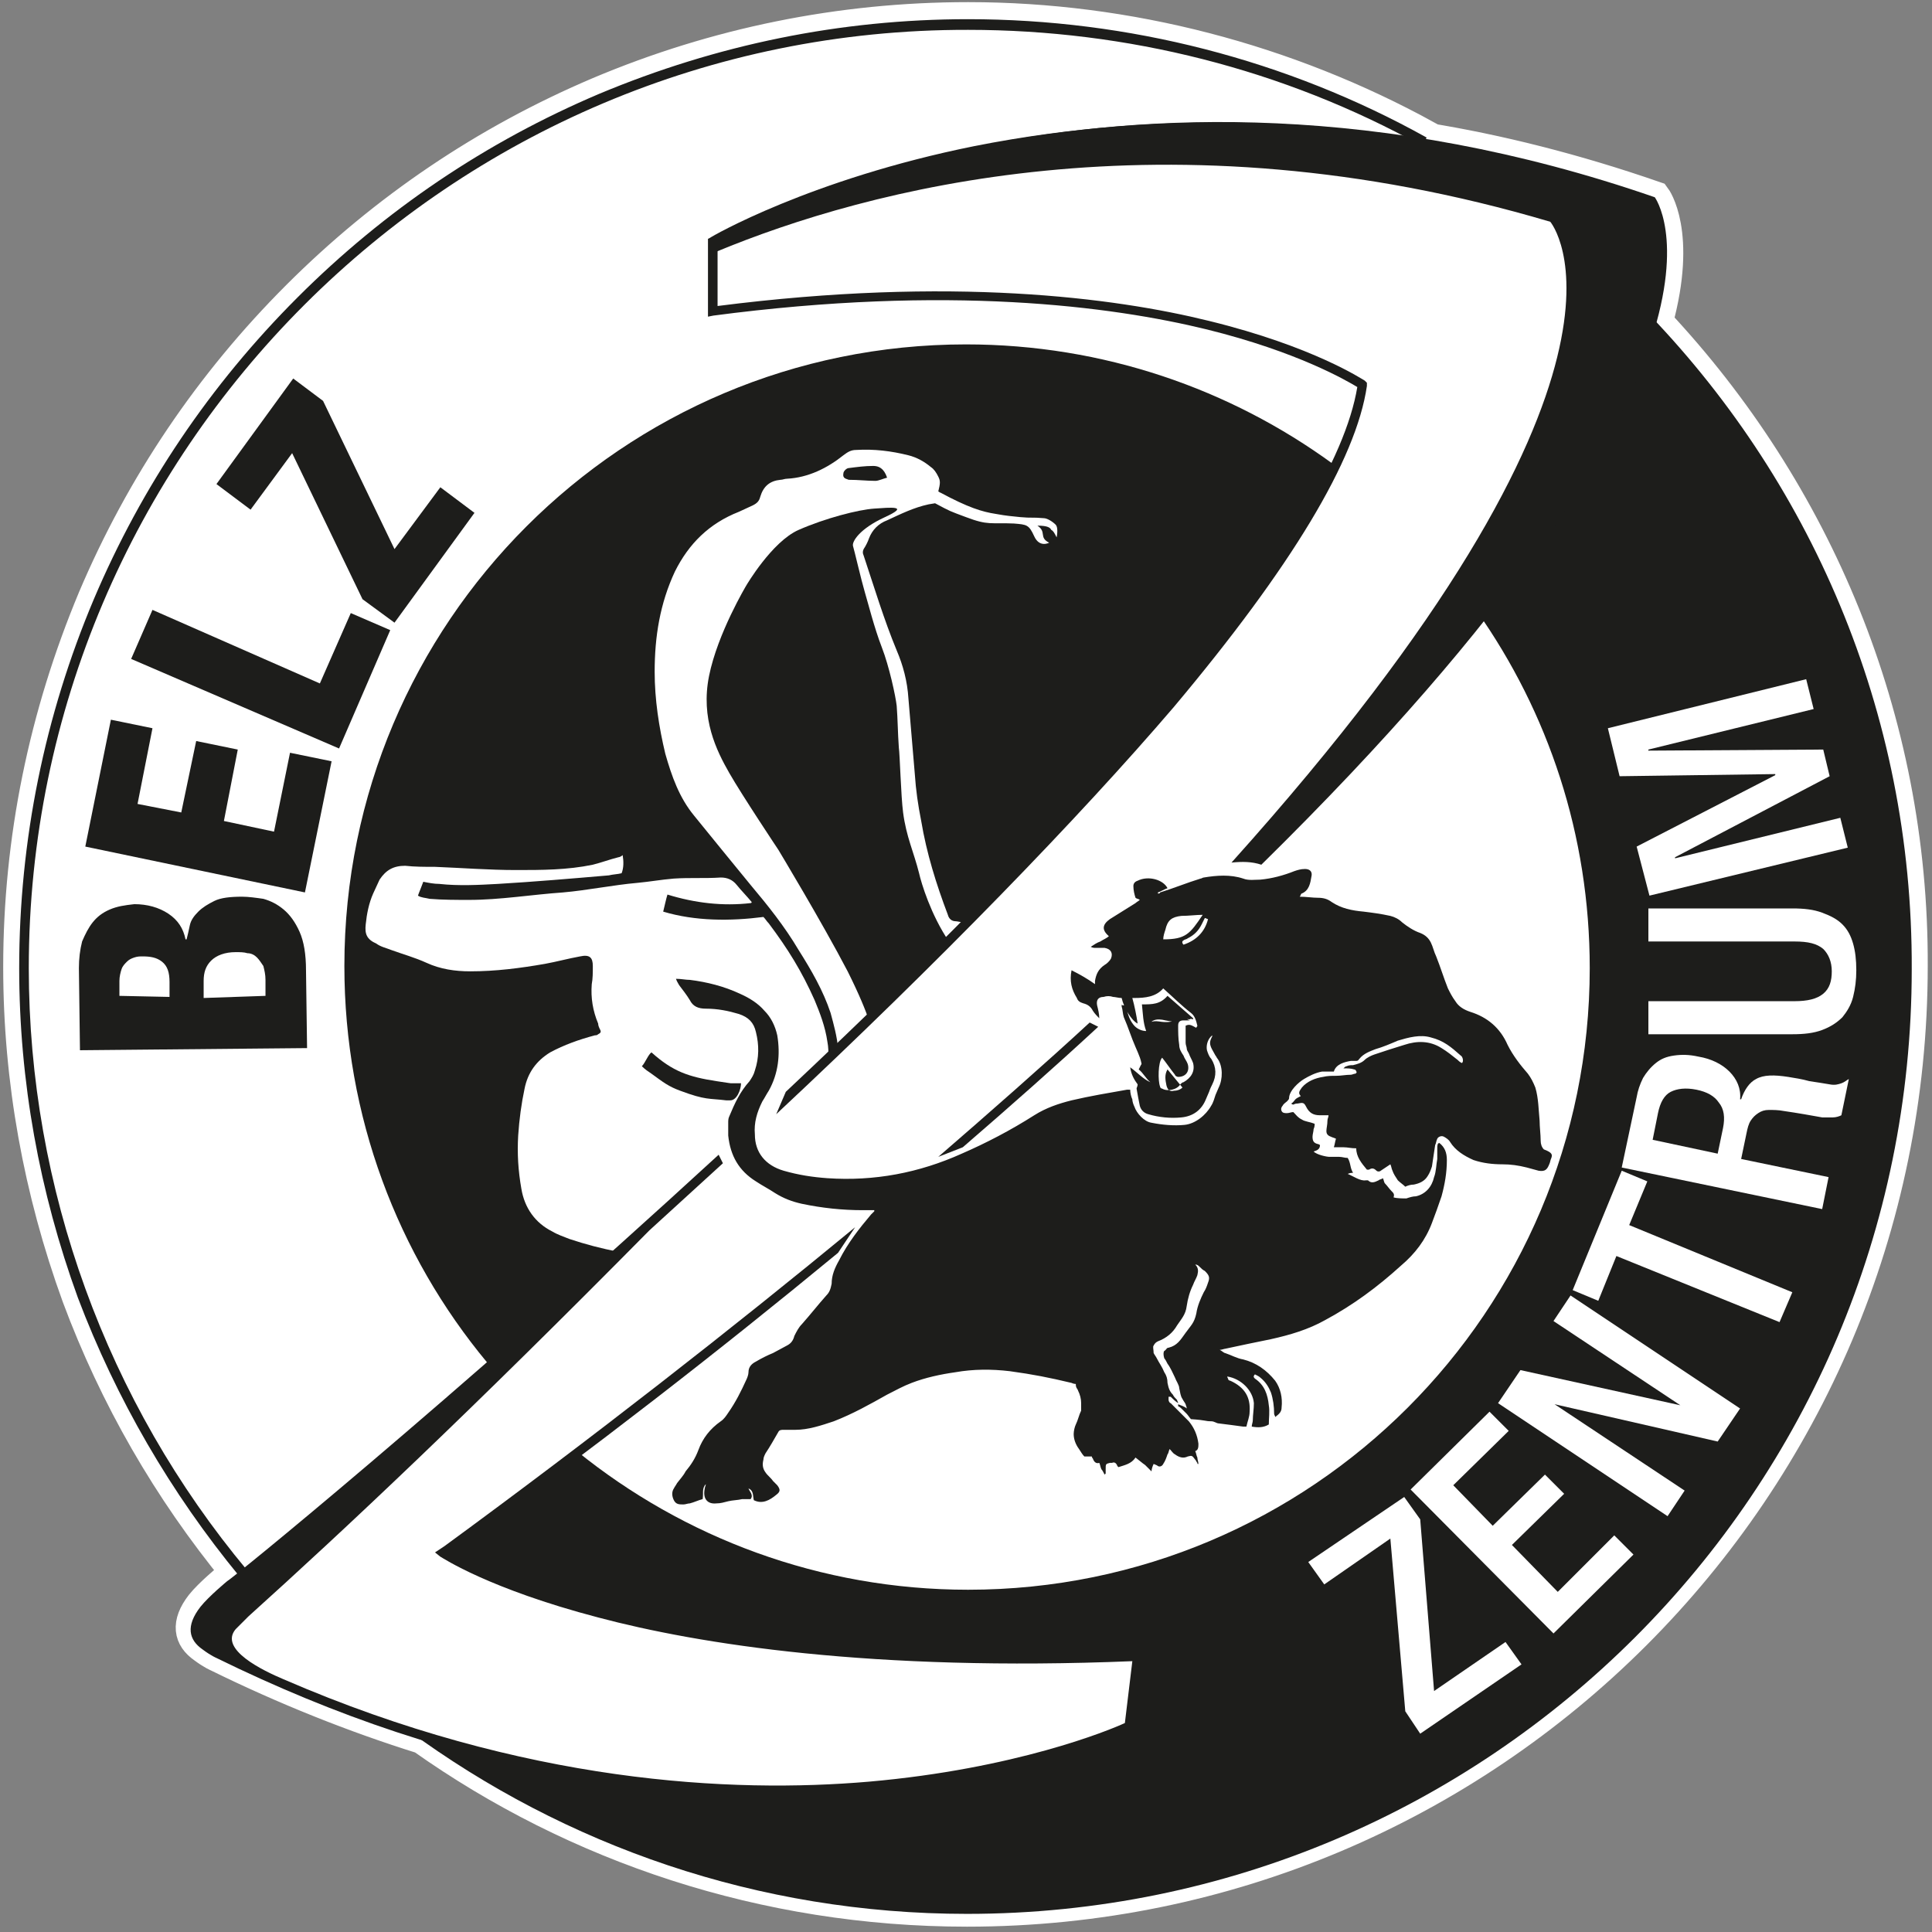
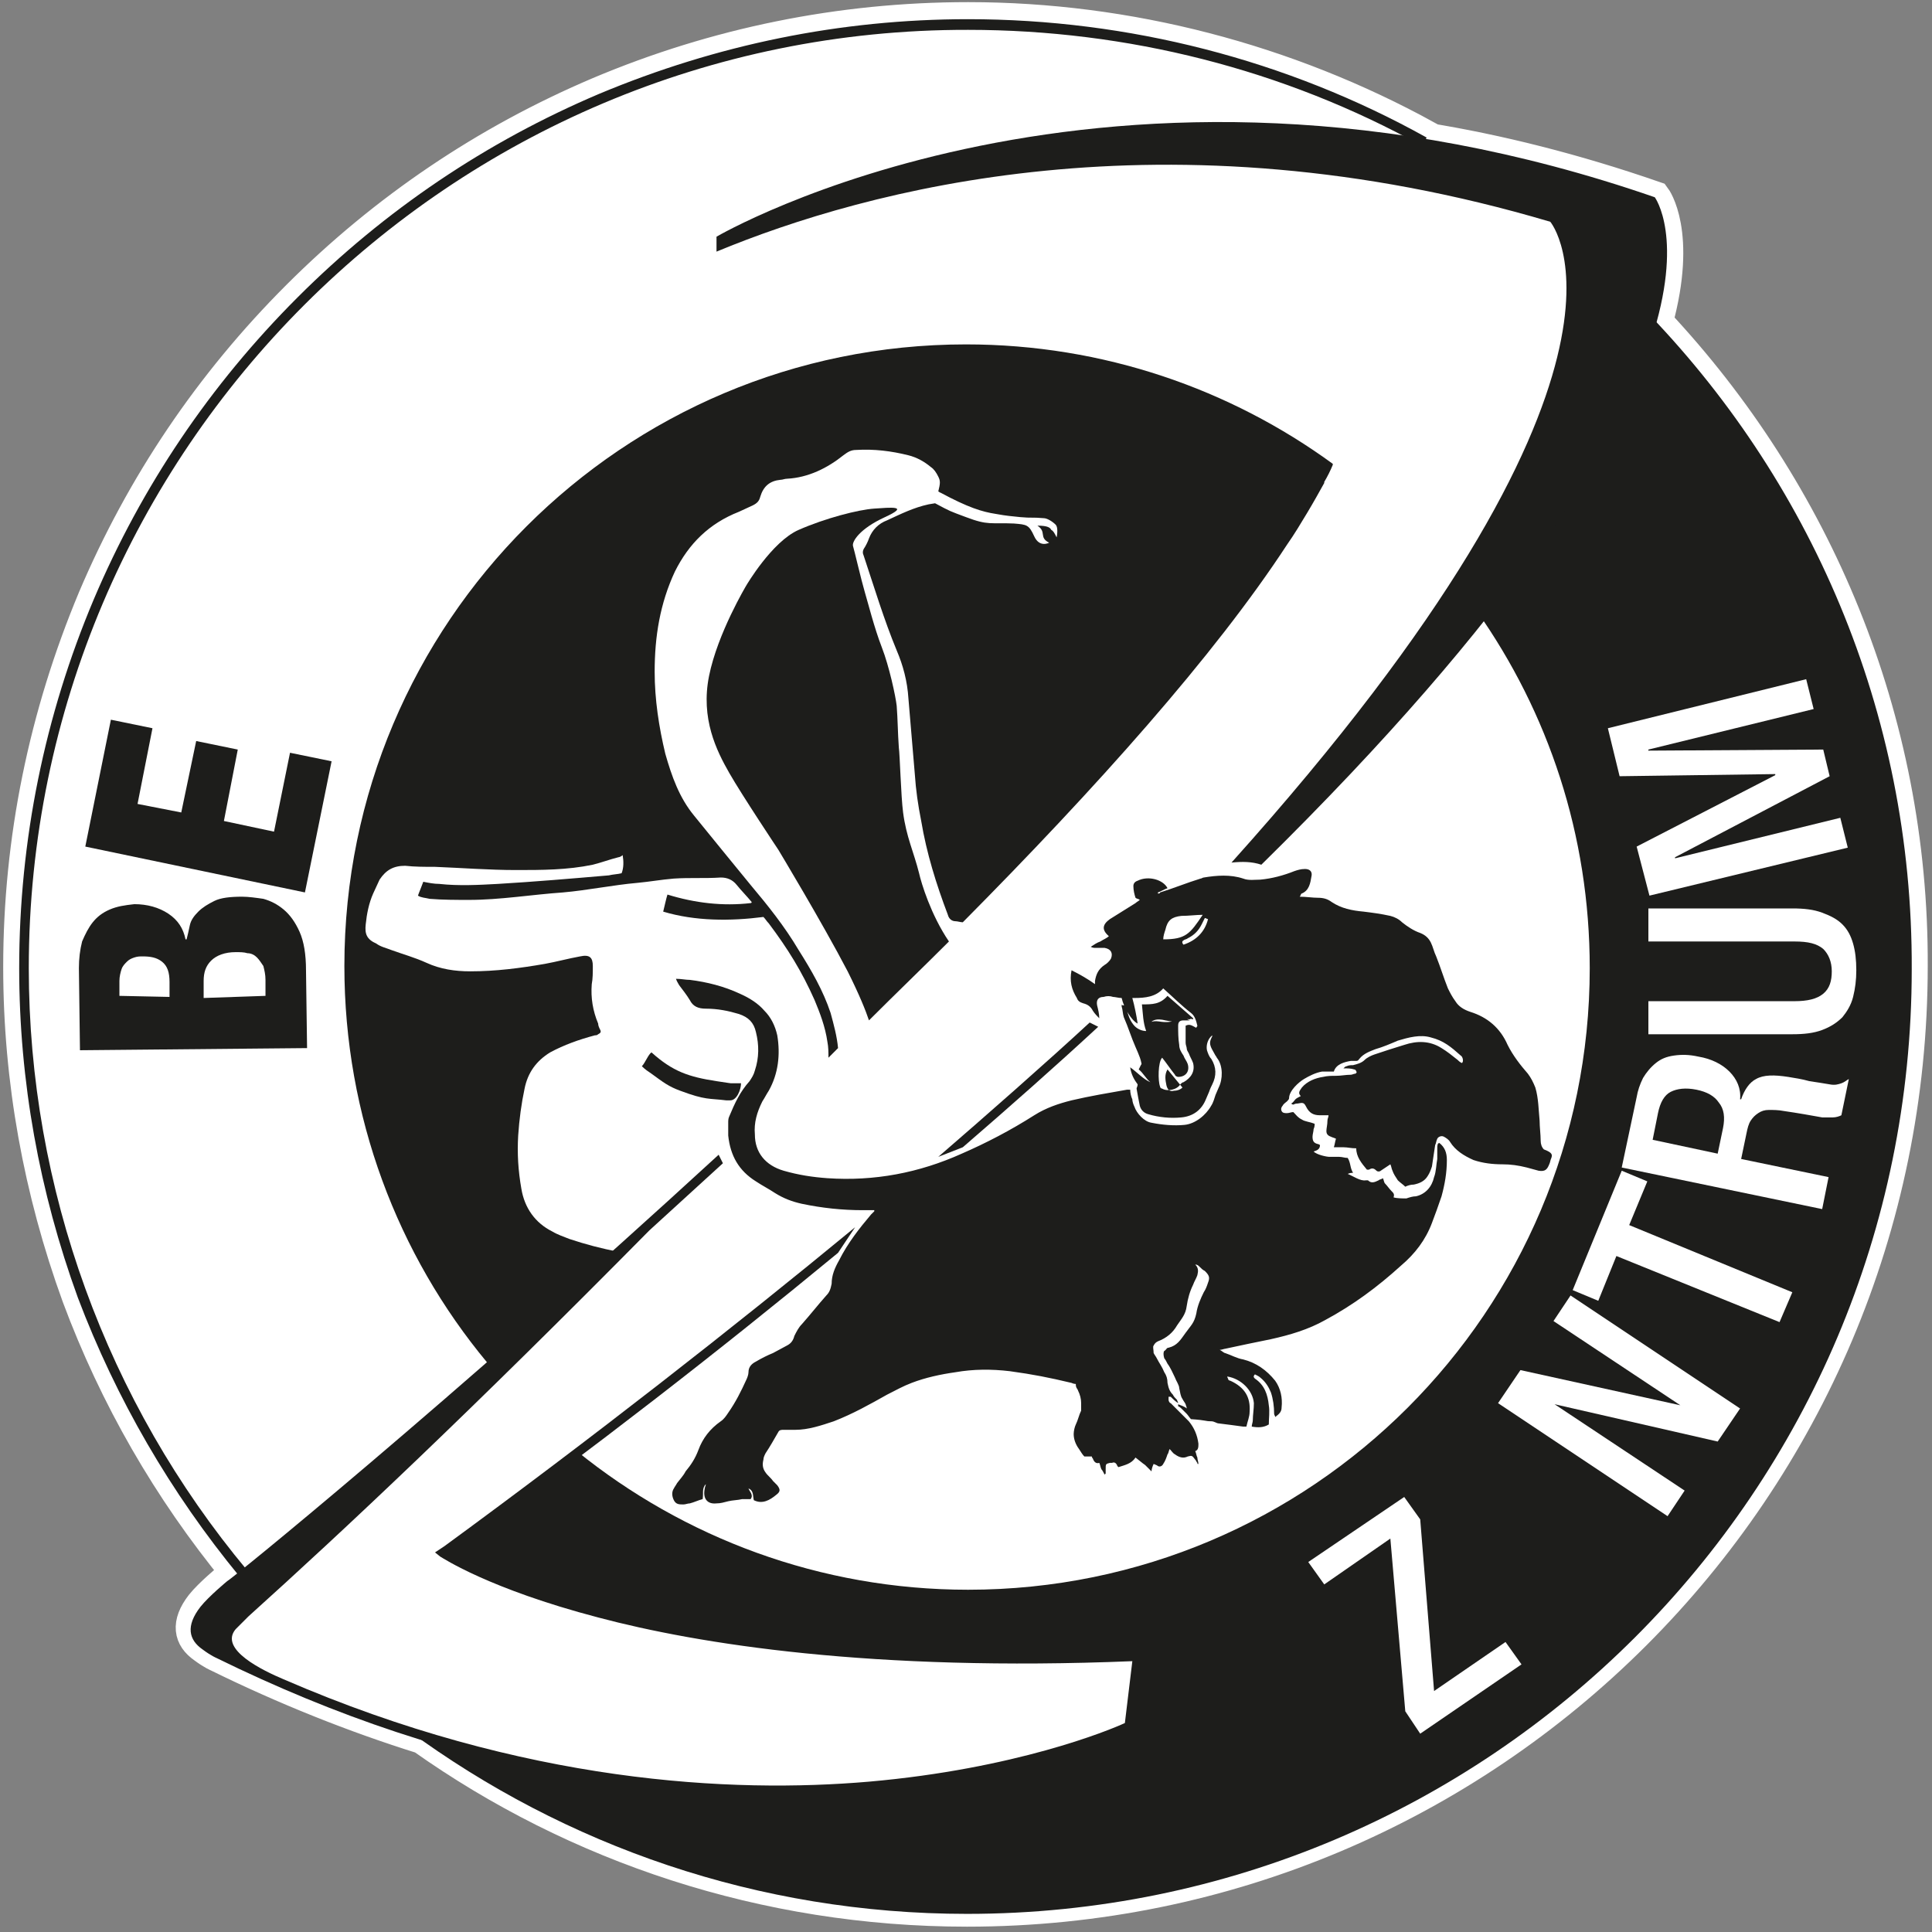
<svg xmlns="http://www.w3.org/2000/svg" version="1.1" id="Ebene_1" x="0px" y="0px" width="181.2px" height="181.2px" viewBox="0 0 181.2 181.2" style="enable-background:new 0 0 181.2 181.2;" xml:space="preserve">
  <rect x="0" y="0" width="181.2" height="181.2" fill="#808080" stroke="none" />
  <style type="text/css">

	.st0{fill:#E32013;}
	.st1{fill:#1B1B1B;}
	.st2{fill:#1D1D1B;}
	.st3{fill:#FAFAFA;}
	.st4{fill:#FFFFFF;}
	.st5{fill:#CE1D19;}
	.st6{fill:#3C3C3B;}
	.st7{fill:#0C0C0C;}
	.st8{fill:none;stroke:#FFFFFF;stroke-width:3;stroke-miterlimit:10;}

</style>
  <g>
    <path class="st8" d="M155.4,30.2c2.3-8.4-0.2-11.7-0.2-11.7c-7.5-2.6-14.7-4.4-21.5-5.5l0.1-0.2c-13.1-7.2-28-11.1-43-11.1   c-12,0-23.7,2.4-34.6,7c-10.6,4.5-20.1,10.9-28.3,19.1c-8.2,8.2-14.6,17.7-19.1,28.3c-4.6,11-7,22.6-7,34.6c0,10.6,1.9,21,5.5,30.9   c3.5,9.4,8.5,18.1,14.9,25.9c-0.5,0.4-0.7,0.6-0.8,0.6c0,0-1.7,1.4-2.5,2.4c-1.4,1.8-1.1,3.1,0.2,4c0.8,0.6,1.3,0.8,1.3,0.8   c6.3,3.1,12.8,5.7,19.2,7.7c14.4,10.2,32.1,16.2,51.1,16.2c48.9,0,88.6-39.6,88.6-88.6C179.4,67.4,170.3,46.1,155.4,30.2z    M90.8,149.1c-13.7,0-26.3-4.7-36.3-12.7c8.5-6.4,16.2-12.5,24-19l1.6-2.4c-11.4,9.4-24.7,19.8-38.5,29.9l-0.9,0.6l0.5,0.4   c0.2,0.1,4.5,3,14.8,5.7c9.4,2.5,25.7,5.1,50.1,4.1l-0.7,5.8c-1.5,0.7-10.3,4.3-24,5.5c-12.8,1.1-32.3,0.2-54.9-9.6   c-1.9-0.8-6.1-2.8-4.5-4.7l1.2-1.2c9.1-8.2,20.9-19.3,37.6-36.2c2.3-2.1,4.6-4.2,6.9-6.3l-0.4-0.8C45.8,128.2,28,142.9,23,147   C9.9,131.3,2.7,111.3,2.7,90.8c0-48.6,39.5-88.1,88.1-88.1c14.2,0,28.3,3.5,40.9,10C93,7.1,67.2,22.3,67.2,22.3l0,1.4   c13.9-5.8,42.1-13.5,78.1-2.8c0,0,11.7,13.8-29.9,60.1c1-0.1,1.9-0.1,2.8,0.2c8.8-8.7,15.6-16.2,20.9-22.8   c6.3,9.3,9.9,20.5,9.9,32.6C149.1,123,123,149.1,90.8,149.1z" />
    <path class="st8" d="M88,108.5l2.3-0.9c4.4-3.8,8.7-7.7,12.7-11.4l-0.8-0.4C98.2,99.6,92.4,104.7,88,108.5z" />
  </g>
  <g>
    <path class="st4" d="M36.6,161.6c-4.7-2-12.9-4-16.5-7.9c-0.1-0.1,4.8-3.8,4.7-3.9c-14-15.7-22.6-36.4-22.6-59   c0-48.9,39.6-88.6,88.6-88.6c48.9,0,88.6,39.6,88.6,88.6c0,48.9-39.6,88.6-88.6,88.6c-19.4,0-37.3-6.2-51.9-16.8L36.6,161.6z" />
    <g>
      <path class="st2" d="M154,28.8c-1.7,6.3-5.9,15.7-15.5,28.5c6.7,9.5,10.6,21,10.6,33.5c0,32.2-26.1,58.3-58.3,58.3    c-13.9,0-26.7-4.9-36.7-13c-3.9,3-8,6-12.2,9.1l-0.4,0.3c0,0,17.5,11.9,65.2,9.7l-0.8,6.5c0,0-28,13.3-67.6,0.6    c14.7,10.8,32.8,17.2,52.4,17.2c48.9,0,88.6-39.6,88.6-88.6C179.4,66.7,169.7,44.8,154,28.8z" />
      <g>
        <path class="st2" d="M22.5,147.9C16,140,10.9,131.2,7.3,121.7c-3.6-9.9-5.5-20.3-5.5-30.9c0-12,2.4-23.7,7-34.6     c4.5-10.6,10.9-20.1,19.1-28.3c8.2-8.2,17.7-14.6,28.3-19.1c11-4.6,22.6-7,34.6-7c15,0,29.9,3.8,43,11.1l-0.4,0.8     c-13-7.2-27.7-10.9-42.6-10.9C42.3,2.7,2.7,42.3,2.7,90.8c0,20.6,7.3,40.7,20.5,56.5L22.5,147.9z" />
      </g>
      <g>
        <path class="st2" d="M68.1,103.2l0.4,0c0.6,0,1-1,1-1.6c-0.1,0-0.7,0-0.8,0c-0.3,0-0.1,0-1.5-0.2c-2.6-0.4-4.1-0.9-6.1-2.7     c-0.3,0.2-0.6,1-0.9,1.3c0.3,0.3,0.6,0.5,0.9,0.7c1.1,0.8,1.6,1.2,2.7,1.6C66.2,103.2,66.5,103,68.1,103.2z" />
        <path class="st2" d="M46.4,127.7c0.5-0.4,0.9-0.8,1.4-1.2c0,0,0,0,0.1-0.1c1.9-1.6,3.8-3.3,5.7-5c0,0,0,0,0,0     c0.5-0.4,1-0.8,1.4-1.3c0,0,0,0,0,0c1-0.9,2-1.8,3-2.7c-1.6-0.3-3.1-0.7-4.6-1.2c-0.5-0.2-1.1-0.4-1.6-0.7     c-1.6-0.8-2.6-2.2-2.9-4c-0.3-1.7-0.4-3.3-0.3-5c0.1-1.5,0.3-3,0.6-4.4c0.3-1.5,1.1-2.6,2.4-3.4c1.3-0.7,2.7-1.2,4.2-1.6     c0.1,0,0.2,0,0.3-0.1c0.2-0.1,0.3-0.2,0.2-0.4c-0.1-0.2-0.2-0.4-0.2-0.6c-0.5-1.2-0.7-2.4-0.6-3.7c0.1-0.5,0.1-1.1,0.1-1.7     c0-0.8-0.3-1.1-1.2-0.9c-1.1,0.2-2.2,0.5-3.3,0.7c-2.3,0.4-4.6,0.7-7,0.7c-1.4,0-2.8-0.2-4.1-0.8c-1.1-0.5-2.2-0.8-3.3-1.2     c-0.5-0.2-1-0.3-1.4-0.6c-0.9-0.4-1.1-0.9-1-1.8c0.1-1,0.3-2,0.7-2.9c0.2-0.4,0.4-0.9,0.6-1.3c0.6-0.9,1.3-1.3,2.4-1.3     c0.9,0.1,1.8,0.1,2.8,0.1c2.5,0.1,5.1,0.3,7.6,0.3c2.4,0,4.8,0,7.2-0.5c0.8-0.2,1.6-0.5,2.4-0.7c0.1,0,0.3-0.1,0.4-0.2     c0.1,0.6,0.1,1.2-0.1,1.7c-0.4,0.1-0.8,0.1-1.2,0.2c-3.5,0.3-7,0.6-10.4,0.8c-1.8,0.1-3.7,0.2-5.5,0c-0.5,0-1-0.1-1.5-0.2     c-0.1,0.3-0.4,1-0.5,1.3c0.3,0.2,0.7,0.2,1.1,0.3c1.2,0.1,2.5,0.1,3.7,0.1c2.9,0,5.9-0.5,8.8-0.7c2.3-0.2,4.7-0.7,7-0.9     c1.1-0.1,2.2-0.3,3.4-0.4c1.5-0.1,2.9,0,4.4-0.1c0.6,0,1.1,0.2,1.5,0.7c0.4,0.5,0.9,1,1.4,1.6c0,0,0,0.1-0.1,0.1     c-2.6,0.3-5.2,0-7.8-0.8c-0.1,0.3-0.3,1.2-0.4,1.6c3,0.9,6.3,0.9,9.4,0.5c0.2,0.2,0.3,0.4,0.5,0.6c1.8,2.4,3.1,4.5,4.3,7.2     c0.5,1.2,1,2.5,1.2,3.9c0.1,0.5,0.1,1,0.1,1.5c0,0,0,0,0,0c0.3-0.3,0.6-0.6,0.9-0.9c-0.1-1.1-0.4-2.2-0.7-3.3     c-0.7-2.1-1.8-4-3-5.9c-1.3-2.2-2.9-4.2-4.5-6.1c-1.8-2.2-3.6-4.4-5.3-6.5c-1.4-1.7-2.1-3.7-2.7-5.8c-0.6-2.5-1-5.1-1-7.7     c0-3.3,0.5-6.4,1.9-9.4c1.3-2.6,3.2-4.5,6-5.6c0.4-0.2,0.9-0.4,1.3-0.6c0.4-0.2,0.6-0.4,0.7-0.8c0.3-1,0.9-1.5,1.9-1.6     c0.2,0,0.4-0.1,0.6-0.1c2-0.1,3.8-1,5.3-2.2c0.4-0.3,0.7-0.5,1.2-0.5c1.7-0.1,3.3,0.1,4.9,0.5c0.8,0.2,1.5,0.6,2.1,1.1     c0.3,0.2,0.5,0.5,0.7,0.9c0.2,0.4,0.2,0.6,0,1.4c0.1,0,0.1,0.1,0.2,0.1c2.6,1.4,3.9,1.8,5.2,2c1.1,0.2,1.4,0.2,2.3,0.3     c1.1,0.1,1.1,0,2.2,0.1c0.3,0,0.8,0.3,1.1,0.6c0.3,0.3,0.1,1.2,0.1,1.2c-0.2-0.4-0.3-0.6-0.5-0.7c-0.1-0.2-0.3-0.4-1.3-0.4     c0.9,0.6,0.1,1.1,1.1,1.6c0,0-0.9,0.5-1.4-0.6c-0.5-1.1-0.7-1.1-1.9-1.2c-2.2-0.1-2.4,0.2-4.5-0.6c-1.6-0.6-1.4-0.5-2.9-1.3     l-0.6,0.1c-1.4,0.3-2.6,0.9-3.9,1.5c-0.8,0.3-1.4,0.9-1.7,1.7c-0.1,0.3-0.3,0.7-0.5,1c-0.1,0.2-0.1,0.4,0,0.6c1,3,1.9,6,3.1,8.9     c0.6,1.4,1,2.9,1.1,4.5c0.2,2.3,0.4,4.7,0.6,7.1c0.1,1.5,0.3,2.9,0.6,4.4c0.5,3,1.4,5.9,2.5,8.8c0.1,0.4,0.4,0.6,0.7,0.6     c0.2,0,0.5,0.1,0.7,0.1c12.5-12.6,23.6-25,30.4-35.4c0,0,0,0,0,0c0.7-1,1.3-2,1.9-3c0,0,0,0,0,0c0.6-1,1.1-1.9,1.6-2.8     c0,0,0,0,0-0.1c0.3-0.5,0.6-1.1,0.8-1.6l0-0.1c-9.6-7-21.5-11.2-34.4-11.2c-32.2,0-58.3,26.1-58.3,58.3c0,14.1,5,27.1,13.4,37.2     L46.4,127.7z" />
-         <path class="st2" d="M82.1,45.1c0.3,0,0.7-0.2,1.1-0.3c-0.3-0.9-0.8-1.1-1.3-1.1c-0.8,0-1.5,0.1-2.3,0.2c-0.2,0-0.5,0.3-0.5,0.5     c-0.1,0.5,0.3,0.5,0.5,0.6C80.5,45,81.3,45.1,82.1,45.1z" />
        <path class="st2" d="M84.7,76.2c-0.2-1.5-0.3-5.4-0.4-6.1c-0.1-1.4-0.1-2.6-0.2-3.9c-0.1-0.9-0.7-3.7-1.4-5.5     c-0.7-1.8-1.3-4.2-1.6-5.2c-0.3-1-1-4-1.1-4.3c-0.1-0.4,0.6-1.6,3-2.7c2.4-1.1,0.5-0.9-1-0.8c-1.5,0.1-4.6,0.9-7.1,2     c-2.5,1.1-4.9,5.2-4.9,5.2s-2.7,4.5-3.5,8.5c-0.8,4,0.7,7,1.9,9.1c1.2,2.1,4.6,7.2,4.6,7.2s4.1,6.8,6.5,11.4     c1.1,2.2,1.7,3.7,2,4.6c2.5-2.5,5-4.9,7.5-7.4c-1.7-2.5-2.6-5.5-2.8-6.4C85.7,79.9,85,78.5,84.7,76.2z" />
      </g>
      <g>
        <path class="st2" d="M90.3,107.6l-2.3,0.9c4.4-3.8,10.2-8.9,14.2-12.6l0.8,0.4C99,100,94.7,103.8,90.3,107.6z" />
      </g>
      <g>
-         <path class="st2" d="M72.8,104.5l0.9-2.1c15.1-14.2,26.8-26.2,35.7-36.7c10.8-12.8,16.8-22.7,17.9-29.4c-1-0.6-5.6-3.3-14.1-5.4     c-9-2.2-24.3-4.2-46.3-1.3l-0.5,0.1l0-7.3l0.2-0.1c0.1-0.1,9.4-5.5,24.8-8.6c9.1-1.8,18.5-2.5,27.9-2.1c11.8,0.5,23.8,2.9,35.6,7     l0.2,0.1l0.1,0.2c0.1,0.2,1.4,4.7-2.3,14.6c-2.2,5.8-5.7,12.2-10.3,19c-5.8,8.6-13.6,17-23,26.8l-1.2,0     c21.2-22.1,30.3-37.1,33.7-46.1c3.2-8.5,2.6-13,2.4-14c-26.3-9.1-48.7-7.6-62.8-4.7c-14,2.8-22.9,7.5-24.4,8.4l0,5.8     c21.9-2.8,37.2-0.8,46.1,1.4c9.8,2.4,14.4,5.5,14.6,5.6l0.2,0.2l0,0.3c-1,6.9-7.1,17-18.1,30.1C101.2,76.7,88,90.3,72.8,104.5z" />
-       </g>
+         </g>
      <path class="st2" d="M106.8,154.8c-24.6,1.1-40.9-1.6-50.3-4c-8.2-2.1-12.6-4.4-14.1-5.3c13.7-10,24.8-18.6,36.2-28l1.6-2.4    c-11.4,9.4-24.7,19.8-38.5,29.9l-0.9,0.6l0.5,0.4c0.2,0.1,4.5,3,14.8,5.7c9.4,2.5,25.7,5.1,50.1,4.1l-0.7,5.8    c-1.5,0.7-10.3,4.3-24,5.5c-12.8,1.1-32.3,0.2-54.9-9.6c-1.9-0.8-6.1-2.8-4.5-4.7l1.2-1.2c9.1-8.2,20.9-19.3,37.6-36.2    c2.3-2.1,4.6-4.2,6.9-6.3l-0.4-0.8c-25.7,23.6-45.8,39.9-46.1,40c0,0-1.7,1.4-2.5,2.4c-1.4,1.8-1.1,3.1,0.2,4    c0.8,0.6,1.3,0.8,1.3,0.8c11.2,5.5,22.5,9.3,34,11.2c6.1,1,12.2,1.6,18.2,1.6c3,0,6-0.1,9-0.4c15.2-1.3,24.5-5.7,24.6-5.7l0.2-0.1    l0.9-7.3L106.8,154.8z" />
      <path class="st2" d="M105.5,94.3c0.1,0.1,0,0.1,0.1,0.2c0.2,0.6,0.3,1.1,0.7,1.6c0.3,0.4,0.8,0.6,1.2,0.6    c-0.3-0.8-0.3-1.6-0.4-2.5c1,0,1.7,0,2.4-0.8c0.9,0.8,1.5,1.3,2.4,2.1c0,0,0,0.1,0,0.1c-0.1,0-0.2-0.1-0.3,0    c-0.4,0-0.4-0.1-0.8,0.1c-0.5,0.2-1,0.1-1.5,0c-0.8-0.2-1.5-0.1-1.6,0.8c-0.1,0.4-0.2,1.2-0.1,1.6c0.1,0.8,0,1.6-0.5,2.2    c0,0,0,0,0-0.1c0-0.7-0.3-1.3-0.6-2c-0.4-0.9-0.7-1.9-1.1-2.8c-0.1-0.3-0.1-0.7-0.2-1c0-0.1,0-0.1,0-0.2    C105.2,94.3,105.4,94.3,105.5,94.3 M109.4,101.8c0.1,0.4,0.3,0.6,0.7,0.5c0.3,0,0.6-0.1,0.8-0.3c-0.5-0.6-0.9-1.1-1.4-1.7    C109.2,100.8,109.3,101.3,109.4,101.8 M145.5,108.6c-0.1,0.2-0.1,0.4-0.2,0.6c-0.2,0.5-0.4,0.7-1,0.6c-0.4-0.1-0.7-0.2-1.1-0.3    c-0.8-0.2-1.5-0.3-2.3-0.3c-0.9,0-1.8-0.1-2.7-0.4c-0.9-0.4-1.7-0.9-2.2-1.7c-0.1-0.2-0.4-0.4-0.6-0.5c-0.2-0.1-0.5,0-0.6,0.2    c-0.1,0.2-0.1,0.4-0.2,0.6c-0.1,0.7-0.2,1.3-0.3,2c-0.1,0.3-0.2,0.6-0.4,0.9c-0.3,0.5-0.8,0.7-1.3,0.8c-0.3,0-0.6,0.1-0.8,0.2    c-0.2-0.2-0.5-0.4-0.7-0.6c-0.2-0.3-0.4-0.6-0.5-0.9c-0.1-0.2-0.1-0.4-0.2-0.6c-0.3,0.2-0.6,0.4-0.9,0.6c-0.1,0.1-0.3,0.1-0.4,0    c-0.2-0.2-0.4-0.3-0.7-0.1c-0.1,0-0.1,0-0.2,0c-0.5-0.6-1-1.2-1-2c-0.5,0-0.8-0.1-1.2-0.1c-0.3,0-0.6,0-0.9,0    c0.1-0.3,0.1-0.5,0.2-0.8c-0.2-0.1-0.3-0.1-0.5-0.2c-0.3-0.1-0.4-0.3-0.4-0.5c0-0.3,0.1-0.6,0.1-1c0-0.2,0.1-0.3,0.1-0.5    c-0.3,0-0.5,0-0.8,0c-0.6,0-1-0.2-1.3-0.8c-0.2-0.4-0.3-0.4-0.8-0.3c-0.1,0-0.2,0-0.4,0.1c0,0-0.1,0-0.2-0.1    c0.2-0.1,0.3-0.3,0.4-0.4c0.1-0.1,0.3-0.2,0.5-0.3c-0.3-0.3-0.1-0.5,0.1-0.8c0.5-0.6,1.3-0.9,2-1c0.4-0.1,0.8-0.1,1.2-0.1    c0.5,0,0.9-0.1,1.4-0.1c0.1,0,0.3-0.1,0.4-0.1c0.1,0,0.2-0.2,0.1-0.2c0-0.1-0.1-0.2-0.2-0.2c-0.3-0.1-0.6-0.1-1-0.1    c0.1-0.1,0.2-0.2,0.3-0.2c0.2-0.1,0.4-0.1,0.6-0.1c0.4-0.1,0.8-0.2,1.1-0.5c0.2-0.2,0.6-0.4,0.9-0.5c0.9-0.3,1.8-0.6,2.8-0.9    c1.2-0.4,2.4-0.4,3.5,0.3c0.5,0.3,1,0.7,1.5,1.1c0.1,0.1,0.2,0.2,0.4,0.3c0.2-0.1,0.1-0.6-0.1-0.7c-0.9-0.8-1.6-1.4-2.8-1.7    c-1-0.3-2.1,0-3.1,0.3c-0.7,0.3-1.4,0.6-2.1,0.8c-0.5,0.2-1.1,0.4-1.5,0.9c-0.1,0.1-0.1,0.2-0.3,0.2c-0.1,0-0.3,0-0.5,0    c-0.6,0.1-1.4,0.3-1.6,1c-0.4,0-0.7,0-1.1,0c-0.6,0.1-1.2,0.4-1.7,0.7c-0.5,0.3-1.4,1.1-1.4,1.8c0,0.1-0.1,0.2-0.2,0.3    c-0.1,0.1-0.3,0.2-0.4,0.4c-0.1,0.1-0.2,0.3-0.1,0.5c0.1,0.2,0.3,0.2,0.5,0.2c0.2,0,0.4-0.1,0.6-0.1c0.3,0.3,0.4,0.5,0.8,0.7    c0.3,0.2,0.7,0.2,1.2,0.4c0,0.1,0,0.3-0.1,0.5c0,0.2-0.1,0.5-0.1,0.7c0,0.4,0.1,0.6,0.5,0.7c0.1,0,0.2,0.1,0.2,0.1    c0,0.4-0.3,0.5-0.6,0.6c0.3,0.3,1.2,0.5,1.5,0.5c0.3,0,0.6,0,0.9,0c0.3,0,0.5,0.1,0.8,0.1c0.3,0.5,0.2,0.9,0.5,1.4    c-0.1,0-0.3,0-0.5,0.1c0.5,0.2,1.2,0.7,1.7,0.6c0.1,0,0.2,0,0.2,0c0.3,0.3,0.6,0.2,1,0c0.1-0.1,0.3-0.1,0.4-0.2    c0.1,0.2,0.1,0.4,0.2,0.5c0.2,0.2,0.4,0.5,0.6,0.7c0.2,0.2,0.3,0.3,0.2,0.6c0.3,0.1,0.9,0.1,1.2,0.1c0.3-0.1,0.6-0.2,0.9-0.2    c0.9-0.2,1.5-0.9,1.7-1.8c0.2-0.5,0.2-1.2,0.3-1.7c0-0.3,0-0.7,0-1c0-0.2,0-0.5,0.2-0.5c0.5,0.4,0.7,0.9,0.7,1.6    c0,1.2-0.2,2.3-0.5,3.4c-0.3,0.9-0.6,1.7-0.9,2.5c-0.6,1.6-1.6,2.9-2.9,4c-2.2,2-4.5,3.7-7.1,5.1c-1.6,0.9-3.3,1.4-5.1,1.8    c-1.5,0.3-2.9,0.6-4.3,0.9c-0.1,0-0.3,0.1-0.5,0.1c0.2,0.1,0.4,0.3,0.5,0.3c0.6,0.2,1.1,0.5,1.7,0.6c1.2,0.3,2.2,1,3,2    c0.5,0.7,0.7,1.6,0.6,2.5c0,0.4-0.2,0.6-0.6,0.9c0-0.1-0.1-0.2-0.1-0.3c0-0.7-0.1-1.4-0.3-2c-0.2-0.5-0.5-1-1-1.4    c-0.1-0.1-0.3-0.2-0.5-0.3c-0.2,0.2-0.1,0.3,0,0.4c0.9,0.6,1.2,1.5,1.3,2.5c0.1,0.6,0,1.2,0,1.8c-0.5,0.3-1,0.3-1.6,0.2    c0-0.2,0.1-0.4,0.1-0.6c0-0.5,0.1-1,0.1-1.6c-0.1-1.2-1.2-2.3-2.5-2.5c0,0.1,0.1,0.2,0.1,0.3c0.1,0.1,0.2,0.1,0.2,0.1    c1.3,0.6,1.9,1.5,1.8,2.9c0,0.5-0.2,0.9-0.3,1.4c-0.1,0-0.2,0-0.3,0c-0.8-0.1-1.4-0.2-2.3-0.3c-0.2,0-0.4-0.2-0.7-0.2    c-0.6,0-0.4-0.1-1.9-0.2c-0.1-0.1-0.3-0.4-0.4-0.5c-0.2-0.2-0.3-0.3-0.5-0.5c0,0-0.2-0.2-0.3-0.2c0-0.1,0-0.1,0-0.2    c0.2,0.1,0.6,0.2,0.8,0.4c0-0.2-0.1-0.3-0.1-0.4c-0.1-0.2-0.2-0.3-0.3-0.5c-0.2-0.3-0.2-0.6-0.3-1c0-0.3-0.3-0.7-0.4-1    c-0.2-0.4-0.4-0.9-0.7-1.3c-0.1-0.2-0.2-0.4-0.3-0.5c-0.1-0.3-0.1-0.6,0-0.7c0.2-0.1,0.2-0.3,0.4-0.3c0.8-0.2,1.1-0.7,1.6-1.4    c0.5-0.7,0.8-0.9,1-1.8c0.1-0.7,0.4-1.4,0.7-2c0.2-0.3,0.3-0.6,0.4-0.9c0.2-0.5,0.1-0.7-0.3-1.1c-0.2-0.1-0.3-0.2-0.5-0.4    c-0.1-0.1-0.2-0.2-0.4-0.2c0.3,0.3,0.3,0.6,0.2,1c-0.1,0.3-0.3,0.6-0.4,0.9c-0.3,0.6-0.5,1.3-0.6,2c-0.1,0.8-0.5,1.2-0.9,1.8    c-0.4,0.7-1,1.2-1.8,1.5c-0.2,0.1-0.3,0.2-0.4,0.4c-0.1,0.1,0,0.4,0,0.7c0.1,0.2,0.2,0.3,0.3,0.5c0.2,0.4,0.5,0.8,0.7,1.3    c0.2,0.3,0.3,0.6,0.3,1c0.1,0.5,0.2,0.8,0.5,1.1c0.1,0.2,0.2,0.3,0.4,0.5c0,0.1,0.1,0.2,0.1,0.3c-0.3-0.2-0.5-0.4-0.7-0.6    c-0.1,0-0.2,0-0.2,0c0,0.1,0,0.2,0,0.3c0,0.1,0.1,0.3,0.2,0.3c0.2,0.2,0.3,0.3,0.5,0.5c0.1,0.1,0.3,0.3,0.4,0.4    c0.3,0.3,0.5,0.5,0.8,0.8c0.5,0.6,0.8,1.3,0.9,2.1c0,0.3,0,0.6-0.3,0.7c0.1,0.2,0.1,0.4,0.2,0.6c0,0.2,0.1,0.4,0.1,0.6    c-0.1,0-0.1,0-0.1-0.1c-0.1-0.1-0.1-0.2-0.2-0.3c-0.3-0.4-0.3-0.4-0.7-0.3c-0.4,0.2-0.8,0.1-1.2-0.2c-0.2-0.1-0.3-0.3-0.5-0.5    c-0.1,0.2-0.1,0.4-0.2,0.5c-0.1,0.3-0.2,0.6-0.4,0.9c-0.1,0.2-0.3,0.3-0.5,0.2c-0.1-0.1-0.2-0.1-0.4-0.2c-0.1,0.2-0.2,0.5-0.2,0.7    c-0.2-0.2-0.4-0.4-0.6-0.6c-0.3-0.2-0.5-0.4-0.9-0.7c-0.4,0.6-1,0.7-1.6,0.9c0,0-0.1-0.1-0.1-0.1c-0.1-0.3-0.3-0.4-0.5-0.3    c-0.1,0-0.1,0-0.1,0c0,0-0.1,0-0.1,0c-0.4,0.1-0.4,0.1-0.4,0.6c0,0.1,0,0.2,0,0.4c0,0,0,0-0.1,0.1c-0.1-0.2-0.2-0.4-0.3-0.5    c-0.1-0.2-0.1-0.4-0.2-0.6c-0.3,0.1-0.5-0.1-0.6-0.4c0,0-0.1-0.1-0.1-0.2c-0.2,0-0.5,0-0.7,0c-0.2-0.2-0.3-0.4-0.5-0.7    c-0.3-0.4-0.5-0.9-0.5-1.4c0-0.3,0.1-0.7,0.2-0.9c0.2-0.4,0.3-0.9,0.5-1.3c0,0,0-0.1,0-0.1c0-0.2,0-0.4,0-0.6    c0-0.4-0.1-0.8-0.3-1.2c0-0.1-0.1-0.1-0.1-0.2c-0.1-0.1-0.1-0.3-0.1-0.4c-0.2,0-0.4-0.1-0.4-0.1c-2.1-0.5-3.6-0.8-5.8-1.1    c-1.7-0.2-3.4-0.2-5.1,0.1c-1.4,0.2-2.8,0.5-4.1,1c-0.8,0.3-1.5,0.7-2.3,1.1c-1.6,0.9-3.2,1.8-5,2.5c-1.2,0.4-2.4,0.8-3.6,0.8    c-0.4,0-0.8,0-1.1,0c-0.2,0-0.4,0-0.5,0.2c-0.4,0.7-0.8,1.4-1.2,2c-0.1,0.2-0.2,0.4-0.2,0.6c-0.1,0.4-0.1,0.8,0.2,1.2    c0.2,0.3,0.5,0.5,0.7,0.8c0.1,0.1,0.3,0.3,0.4,0.4c0.3,0.4,0.3,0.6-0.1,0.9c-0.6,0.5-1.3,0.9-2.1,0.5c-0.1-0.4,0-0.9-0.5-1.1    c0.1,0.3,0.5,0.6,0.2,1c-0.3,0-0.6,0-0.8,0c-0.4,0.1-0.9,0.1-1.3,0.2c-0.4,0.1-0.7,0.2-1.1,0.2c-0.9,0.1-1.3-0.5-1.1-1.4    c0-0.1,0.1-0.3,0.1-0.4c-0.4,0.4-0.2,0.9-0.3,1.4c-0.4,0.1-0.8,0.3-1.2,0.4c-0.2,0-0.4,0.1-0.6,0.1c-0.4,0-0.7,0-0.9-0.4    c-0.2-0.4-0.2-0.8,0-1.1c0.1-0.2,0.2-0.3,0.3-0.5c0.3-0.4,0.6-0.7,0.8-1.1c0.5-0.6,0.9-1.2,1.2-2c0.4-1.1,1.1-2,2.1-2.7    c0.3-0.2,0.5-0.5,0.7-0.8c0.7-1,1.2-2,1.7-3.1c0.1-0.2,0.2-0.5,0.2-0.7c0-0.5,0.3-0.8,0.7-1c0.5-0.3,1.1-0.6,1.6-0.8    c0.4-0.2,0.9-0.5,1.3-0.7c0.4-0.2,0.6-0.5,0.7-0.9c0.2-0.4,0.4-0.8,0.7-1.1c0.8-0.9,1.5-1.8,2.3-2.7c0.3-0.3,0.4-0.6,0.5-1.1    c0-0.8,0.3-1.5,0.7-2.2c0.8-1.6,1.9-3,3-4.3c0.1-0.1,0.2-0.2,0.3-0.3c0,0,0-0.1,0-0.1c-0.4,0-0.7,0-1.1,0c-1.9,0-3.8-0.2-5.7-0.6    c-0.9-0.2-1.7-0.5-2.5-1c-0.6-0.4-1.2-0.7-1.8-1.1c-1.6-1-2.4-2.4-2.6-4.3c0-0.4,0-0.8,0-1.2c0-0.2,0-0.4,0.1-0.6    c0.5-1.2,1-2.3,1.9-3.3c0.2-0.3,0.4-0.6,0.5-1c0.4-1.2,0.4-2.4,0.1-3.6c-0.2-0.9-0.7-1.4-1.6-1.7c-1-0.3-2-0.5-3.1-0.5    c-0.7,0-1.2-0.2-1.5-0.8c-0.3-0.5-0.7-1-1-1.4c-0.1-0.2-0.2-0.3-0.3-0.6c0.5,0,0.9,0.1,1.3,0.1c1.6,0.2,3.2,0.6,4.7,1.3    c0.9,0.4,1.7,0.9,2.3,1.6c0.6,0.6,1,1.4,1.2,2.3c0.3,1.8,0.1,3.6-0.8,5.2c-0.2,0.3-0.4,0.7-0.6,1c-0.5,1-0.8,2-0.7,3.1    c0,1.7,1,2.9,2.7,3.4c1.4,0.4,2.7,0.6,4.1,0.7c4.4,0.3,8.6-0.5,12.6-2.3c2.3-1,4.6-2.2,6.8-3.6c1.1-0.7,2.3-1.1,3.5-1.4    c1.7-0.4,3.5-0.7,5.2-1c0.2,0,0,0,0.3,0c0,0.3,0.1,0.7,0.2,0.9c0,0.2,0.1,0.5,0.2,0.7c0.2,0.6,0.9,1.4,1.6,1.5    c1,0.2,2.1,0.3,3.1,0.2c1-0.1,2-0.9,2.5-1.8c0.2-0.3,0.3-0.7,0.4-1c0.1-0.2,0.2-0.5,0.3-0.7c0.4-0.8,0.4-2-0.1-2.7    c-0.1-0.1-0.1-0.2-0.2-0.3c-0.3-0.6-0.7-1-0.4-1.6c0-0.1,0.1-0.1,0.1-0.3c-0.4,0.3-0.6,0.9-0.5,1.4c0.1,0.3,0.2,0.6,0.4,0.8    c0.5,0.8,0.5,1.6,0.1,2.4c-0.1,0.2-0.2,0.4-0.3,0.7c-0.1,0.2-0.2,0.5-0.3,0.7c-0.4,1-1.2,1.6-2.3,1.7c-1,0.1-2.1,0-3.1-0.3    c-0.4-0.1-0.7-0.4-0.8-0.8c-0.1-0.5-0.2-1-0.3-1.6c0-0.1,0.1-0.2,0.1-0.4c-0.3-0.4-0.6-0.9-0.7-1.6c0.7,0.5,1.2,1.1,1.9,1.4    c-0.4-0.3-0.7-0.9-1.1-1.2c0.1-0.2,0.1-0.2,0.2-0.4c0.5-0.7,0.6-1.5,0.5-2.3c-0.1-0.3,0-0.7,0-1c0.1-0.7,0.5-0.9,1.2-0.8    c0.6,0.1,1.2,0.1,1.8-0.2c0.3-0.2,0.7-0.1,1.1,0.1c-0.2,0-0.4,0-0.6,0c-0.4,0-0.5,0.2-0.5,0.5c0,0.6,0,1.2,0.1,1.8    c0,0.4,0.2,0.7,0.4,1c0.1,0.3,0.3,0.5,0.4,0.8c0.2,0.7-0.2,1.2-0.9,1.2c-0.1,0-0.3-0.1-0.3-0.2c-0.4-0.5-0.8-1.1-1.2-1.6    c-0.4,0.4-0.4,2.2-0.2,2.7c0,0.1,0.1,0.2,0.2,0.2c0.5,0.3,1.4,0.1,1.7-0.4c0.1-0.1,0.2-0.2,0.3-0.2c0.7-0.4,1.1-1,0.9-1.8    c-0.1-0.3-0.3-0.6-0.4-0.9c-0.1-0.2-0.2-0.3-0.2-0.5c0-0.1-0.1-0.3-0.1-0.5c0-0.6,0-1.1,0-1.6c0.4-0.2,0.6,0,1,0.2    c0-0.1,0.1-0.1,0.1-0.2c-0.1-0.4-0.2-0.9-0.6-1.2c-0.9-0.7-1.7-1.5-2.6-2.3c-0.7,0.8-1.7,0.9-2.7,0.9c-0.1,0-0.1,0-0.2,0    c0.2,0.7,0.4,1.7,0.5,2.4c-0.6-0.3-1.3-1.5-1.5-2.4c-0.3,0-0.6-0.1-0.8-0.1c-0.3-0.1-0.6-0.1-0.9,0c-0.5,0-0.7,0.3-0.6,0.8    c0.1,0.4,0.2,0.8,0.2,1.2c-0.2-0.2-0.4-0.4-0.6-0.7c-0.2-0.4-0.5-0.6-0.9-0.7c-0.3-0.1-0.5-0.2-0.6-0.5c-0.5-0.8-0.7-1.6-0.5-2.6    c0.8,0.4,1.5,0.8,2.2,1.3c0-0.1,0-0.2,0-0.3c0.1-0.6,0.3-1.1,0.9-1.5c0.2-0.1,0.5-0.4,0.6-0.6c0.2-0.5,0-0.9-0.6-1    c-0.3,0-0.6,0-0.8,0c-0.2,0-0.3,0-0.5-0.1c0.3-0.2,0.6-0.4,0.9-0.5c0.3-0.2,0.6-0.3,0.8-0.5c-0.7-0.6-0.6-1.1,0.1-1.6    c0.8-0.5,1.6-1,2.4-1.5c0.1-0.1,0.3-0.2,0.4-0.3c-0.1-0.1-0.3-0.1-0.4-0.2c-0.1-0.3-0.2-0.7-0.2-1.1c0-0.2,0.1-0.4,0.4-0.5    c1-0.5,2.4-0.1,2.8,0.7c-0.3,0.1-0.6,0.3-0.9,0.4c0,0,0,0,0,0.1c0.1,0,0.2,0,0.2-0.1c1.3-0.4,2.5-0.9,3.8-1.3    c0.1,0,0.2-0.1,0.3-0.1c1.2-0.2,2.5-0.3,3.7,0.1c0.5,0.2,1.1,0.1,1.6,0.1c1.1-0.1,2.2-0.4,3.2-0.8c0.3-0.1,0.6-0.2,1-0.2    c0.5,0,0.7,0.3,0.6,0.7c-0.1,0.6-0.2,1.3-0.9,1.6c-0.1,0-0.1,0.2-0.2,0.3c0.6,0,1.2,0.1,1.7,0.1c0.5,0,0.9,0.1,1.3,0.4    c0.9,0.6,1.9,0.8,3,0.9c0.8,0.1,1.6,0.2,2.5,0.4c0.4,0.1,0.8,0.3,1.1,0.6c0.5,0.4,1.1,0.8,1.7,1c0.5,0.2,0.8,0.5,1,0.9    c0.2,0.4,0.3,0.9,0.5,1.3c0.4,1,0.7,2,1.1,3c0.2,0.4,0.4,0.8,0.7,1.2c0.3,0.5,0.8,0.8,1.4,1c1.6,0.5,2.8,1.5,3.5,3.1    c0.5,1,1.2,1.9,1.9,2.7c0.3,0.4,0.5,0.8,0.7,1.3c0.3,1,0.3,2.1,0.4,3.1c0,0.6,0.1,1.3,0.1,1.9c0,0.3,0.1,0.6,0.3,0.8    C145.6,108.1,145.6,108.3,145.5,108.6z M112.8,85.8c-0.6,0-1.3,0.1-2,0.1c-0.9,0.1-1.3,0.4-1.5,1.3c-0.1,0.3-0.2,0.6-0.2,0.9    C111.2,88.1,111.6,87.6,112.8,85.8z M113.3,86.2c-0.1,0-0.2-0.1-0.3-0.1c-0.1,0.2-0.2,0.4-0.3,0.6c-0.3,0.6-0.7,1-1.3,1.3    c-0.1,0.1-0.3,0.1-0.4,0.2c-0.2,0.1-0.1,0.3,0,0.4C112.2,88.2,113,87.4,113.3,86.2z" />
      <g>
        <path class="st2" d="M145.4,20.8c0,0,11.7,13.8-29.9,60.1c1-0.1,1.9-0.1,2.8,0.2c48.2-47.4,36.9-62.6,36.9-62.6     c-51.4-17.8-88,3.7-88,3.7l0,1.4C81.2,17.8,109.3,10.1,145.4,20.8z" />
      </g>
    </g>
    <g>
      <path class="st4" d="M131.8,160.5l-1.4-16.2l-6.2,4.3l-1.5-2.1l9-6.1l1.5,2.1l1.3,16.1l6.7-4.6l1.5,2.1l-9.5,6.5L131.8,160.5z" />
-       <path class="st4" d="M132.3,139.7l7.4-7.3l1.8,1.8l-5.2,5.1l3.7,3.8l4.9-4.8l1.8,1.8l-4.9,4.8l4.3,4.4l5.3-5.3l1.8,1.8l-7.5,7.4    L132.3,139.7z" />
      <path class="st4" d="M140.5,131.6l2.1-3.1l15,3.3l0,0l-11.9-7.9l1.6-2.4l15.9,10.6l-2.1,3.1l-15.3-3.5l0,0l12.2,8.1l-1.6,2.4    L140.5,131.6z" />
      <path class="st4" d="M151.6,117.8l-1.7,4.2l-2.4-1l4.6-11.2l2.4,1l-1.7,4.1l15.3,6.3l-1.2,2.8L151.6,117.8z" />
      <path class="st4" d="M152.1,109.5l1.4-6.6c0.1-0.6,0.3-1.2,0.6-1.8c0.3-0.5,0.7-1,1.2-1.4c0.5-0.4,1-0.6,1.7-0.7s1.4-0.1,2.3,0.1    c1.2,0.2,2.2,0.7,2.9,1.4c0.7,0.7,1.1,1.6,1,2.6l0.1,0c0.3-0.9,0.8-1.6,1.4-1.9c0.7-0.4,1.7-0.4,3-0.2c0.6,0.1,1.3,0.2,2,0.4    c0.7,0.1,1.3,0.2,1.9,0.3c0.5,0.1,0.8,0,1.1-0.1c0.3-0.1,0.5-0.3,0.7-0.4l-0.7,3.4c-0.2,0.1-0.5,0.2-0.8,0.2c-0.3,0-0.6,0-1,0    c-0.6-0.1-1.1-0.2-1.7-0.3c-0.6-0.1-1.2-0.2-1.9-0.3c-0.5-0.1-1-0.1-1.4-0.1c-0.4,0-0.7,0.1-1,0.3c-0.3,0.2-0.5,0.4-0.7,0.7    c-0.2,0.3-0.3,0.7-0.4,1.2l-0.5,2.4l8.2,1.7l-0.6,3L152.1,109.5z M161.6,105.8c0.2-1,0.1-1.8-0.4-2.4c-0.4-0.6-1.1-1-2.1-1.2    c-1-0.2-1.8-0.1-2.4,0.2c-0.6,0.3-1,1-1.2,2l-0.5,2.5l6.1,1.3L161.6,105.8z" />
      <path class="st4" d="M154.6,93.9l13.7,0c1.2,0,2.1-0.2,2.7-0.7c0.6-0.5,0.8-1.2,0.8-2.1c0-0.9-0.3-1.6-0.8-2.1    c-0.6-0.5-1.4-0.7-2.7-0.7l-13.7,0l0-3.1l13.5,0c1.1,0,2,0.1,2.8,0.4c0.8,0.3,1.4,0.6,1.9,1.1c0.5,0.5,0.8,1.1,1,1.8    c0.2,0.7,0.3,1.5,0.3,2.5c0,0.9-0.1,1.7-0.3,2.5s-0.6,1.4-1,1.9c-0.5,0.5-1.1,0.9-1.9,1.2c-0.8,0.3-1.7,0.4-2.8,0.4l-13.5,0    L154.6,93.9z" />
      <path class="st4" d="M154.7,84l-1.2-4.6l13-6.7l0-0.1l-14.6,0.2l-1.1-4.5l18.6-4.6l0.7,2.8l-15.5,3.8l0,0.1l16.4-0.1l0.6,2.5    l-14.5,7.6l0,0.1l15.5-3.8l0.7,2.8L154.7,84z" />
    </g>
    <g>
      <path class="st2" d="M7.5,98.5l-0.1-7.7c0-0.9,0.1-1.7,0.3-2.5C8,87.6,8.3,87,8.7,86.5c0.4-0.5,0.9-0.9,1.6-1.2s1.4-0.4,2.3-0.5    c1.2,0,2.3,0.3,3.2,0.9c0.9,0.6,1.4,1.4,1.6,2.4h0.1c0.1-0.4,0.2-0.8,0.3-1.3c0.1-0.5,0.4-0.9,0.8-1.3c0.4-0.4,0.9-0.7,1.5-1    c0.6-0.3,1.5-0.4,2.6-0.4c0.6,0,1.3,0.1,2,0.2c0.7,0.2,1.3,0.5,1.9,1c0.6,0.5,1.1,1.2,1.5,2.1c0.4,0.9,0.6,2.1,0.6,3.6l0.1,7.3    L7.5,98.5z M15.9,93.5l0-1.4c0-0.9-0.2-1.5-0.7-1.9c-0.5-0.4-1.1-0.5-1.8-0.5c-0.3,0-0.5,0-0.8,0.1s-0.5,0.2-0.7,0.4    c-0.2,0.2-0.4,0.4-0.5,0.7c-0.1,0.3-0.2,0.7-0.2,1.1l0,1.4L15.9,93.5z M24.9,93.4l0-1.5c0-0.5-0.1-0.9-0.2-1.3    c-0.2-0.3-0.4-0.6-0.6-0.8c-0.2-0.2-0.5-0.4-0.9-0.4c-0.3-0.1-0.7-0.1-1.1-0.1c-1,0-1.8,0.3-2.3,0.8c-0.5,0.5-0.7,1.1-0.7,1.9    l0,1.6L24.9,93.4z" />
      <path class="st2" d="M8,79.4l2.4-11.9l3.9,0.8l-1.4,7.1l4.1,0.8l1.4-6.7l3.9,0.8L21,77l4.7,1l1.5-7.4l3.9,0.8l-2.5,12.3L8,79.4z" />
-       <path class="st2" d="M12.3,61.8l2-4.6L30,64.1l2.9-6.6l3.7,1.6l-4.8,11.1L12.3,61.8z" />
-       <path class="st2" d="M34,56.2l-6.6-13.7l-3.9,5.3l-3.2-2.4l7.2-9.9l2.8,2.1L37,51.5l4.3-5.8l3.2,2.4L37,58.4L34,56.2z" />
    </g>
  </g>
</svg>